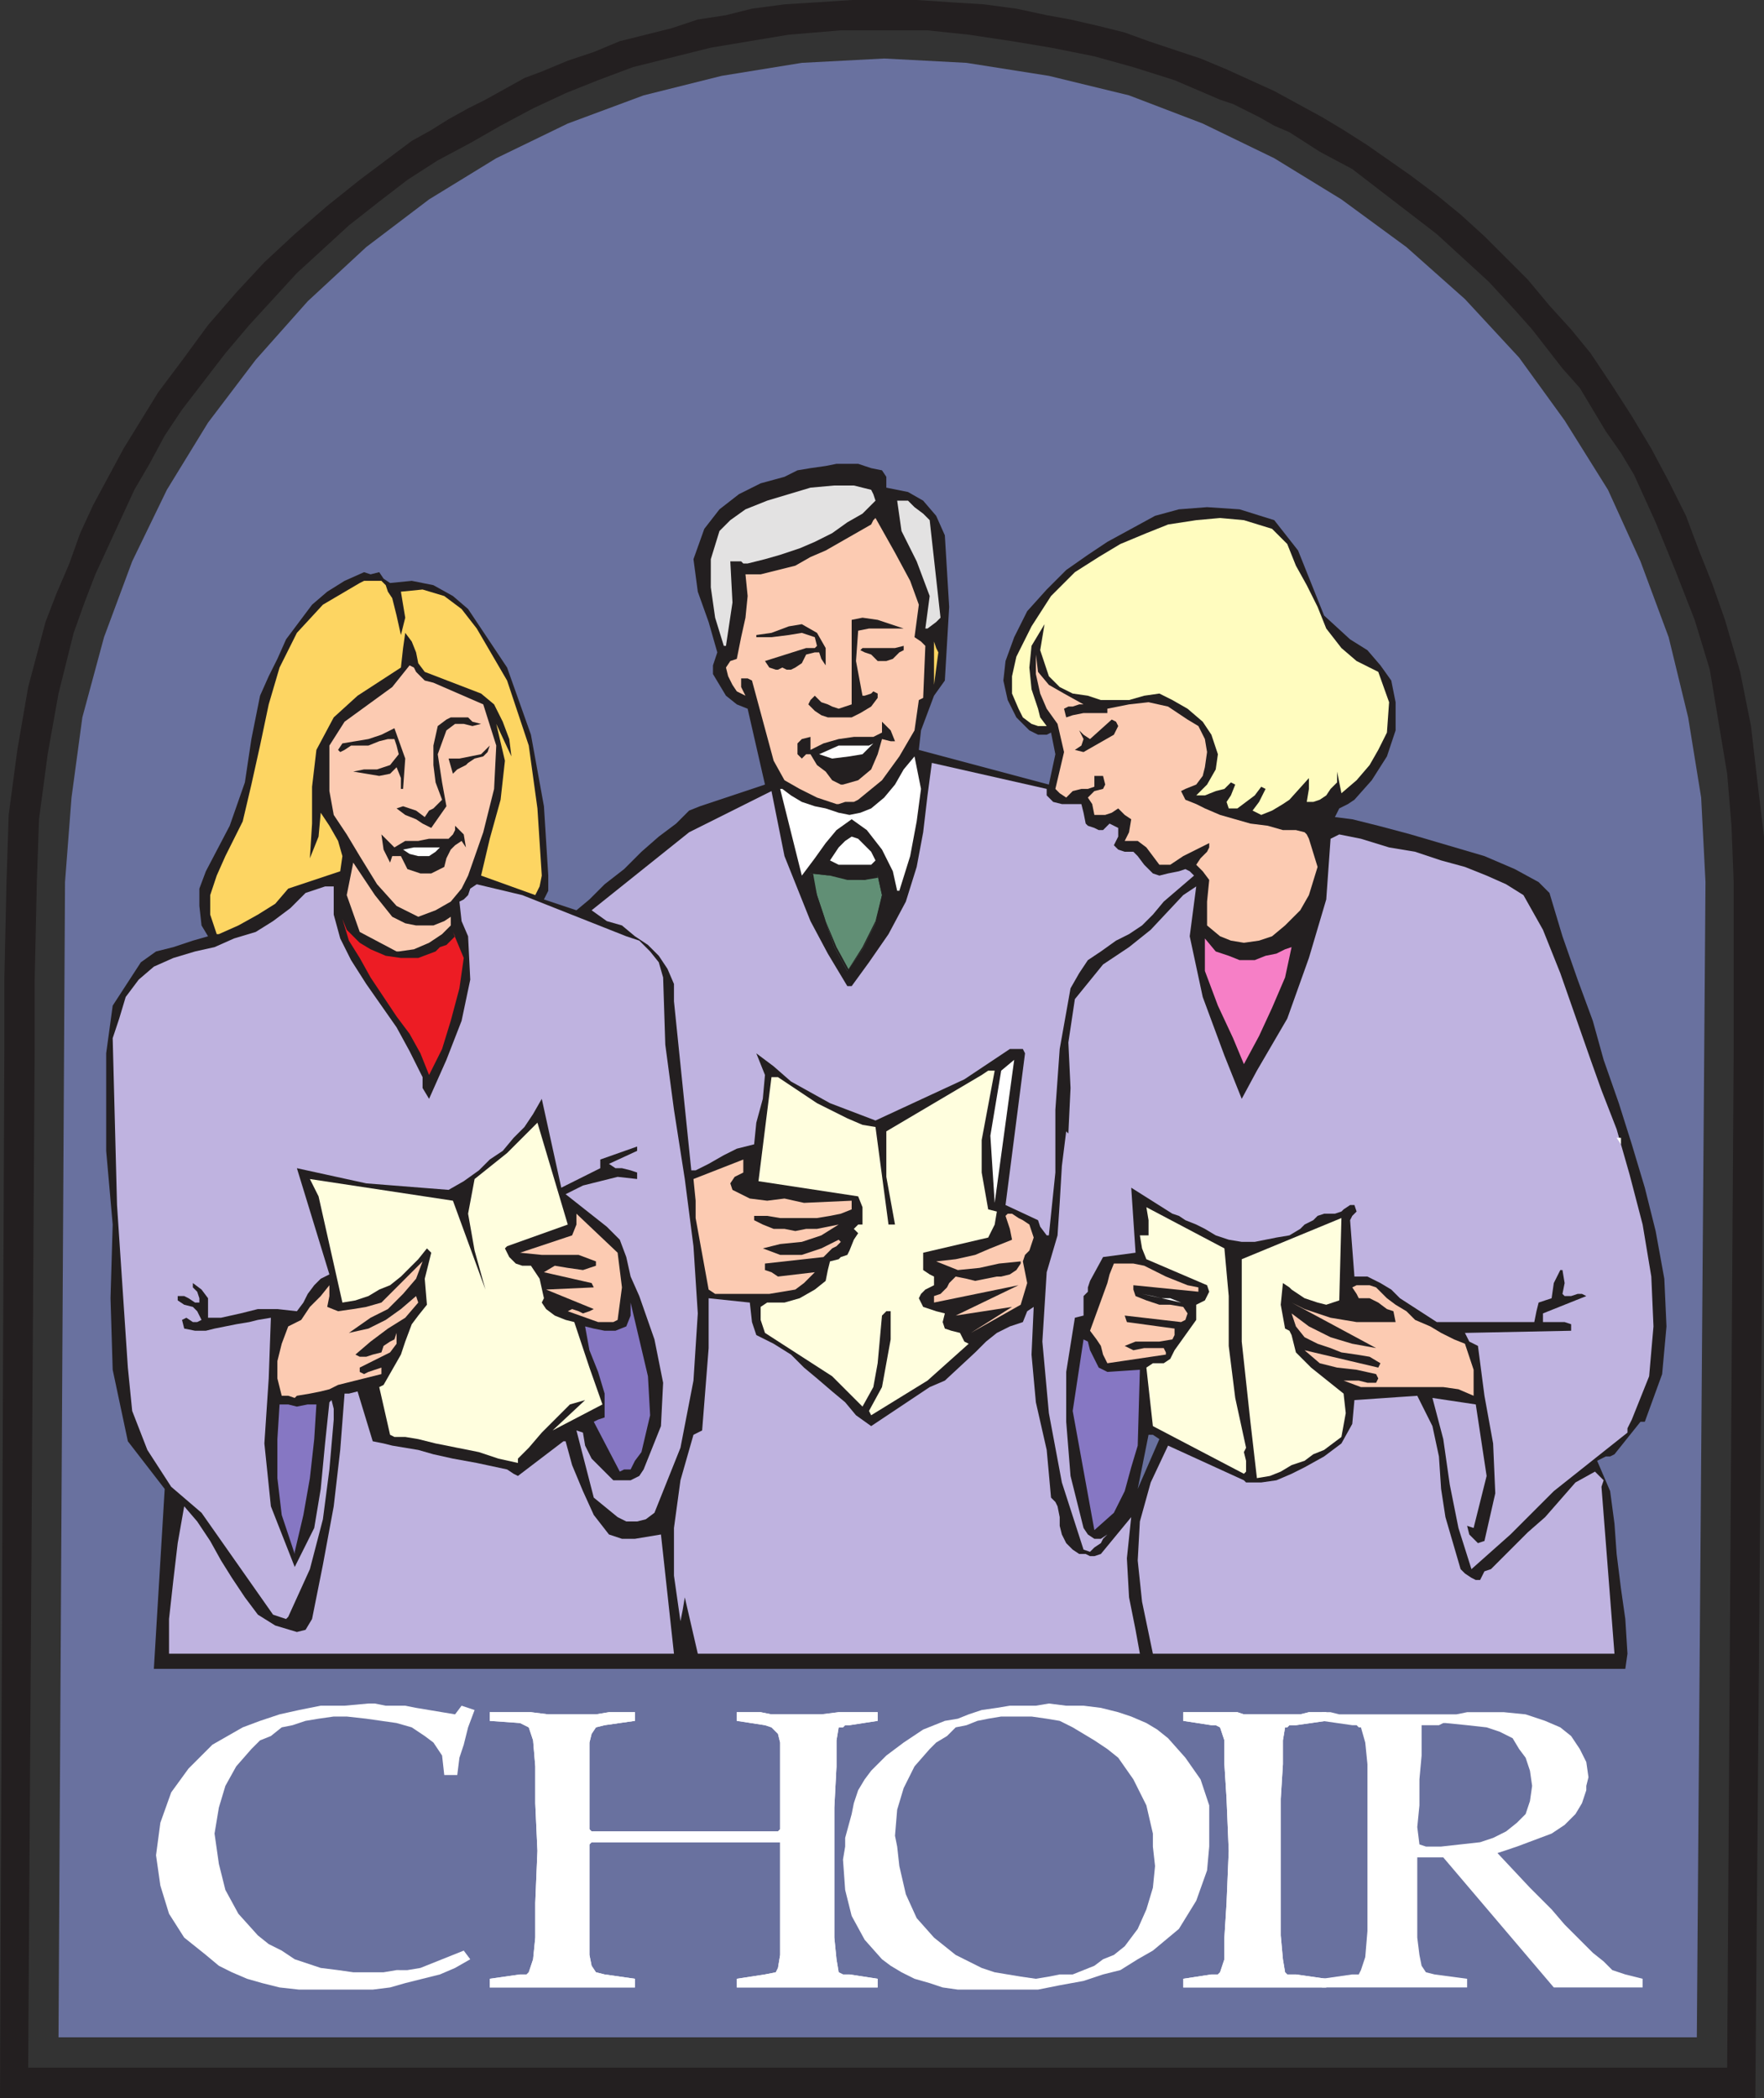
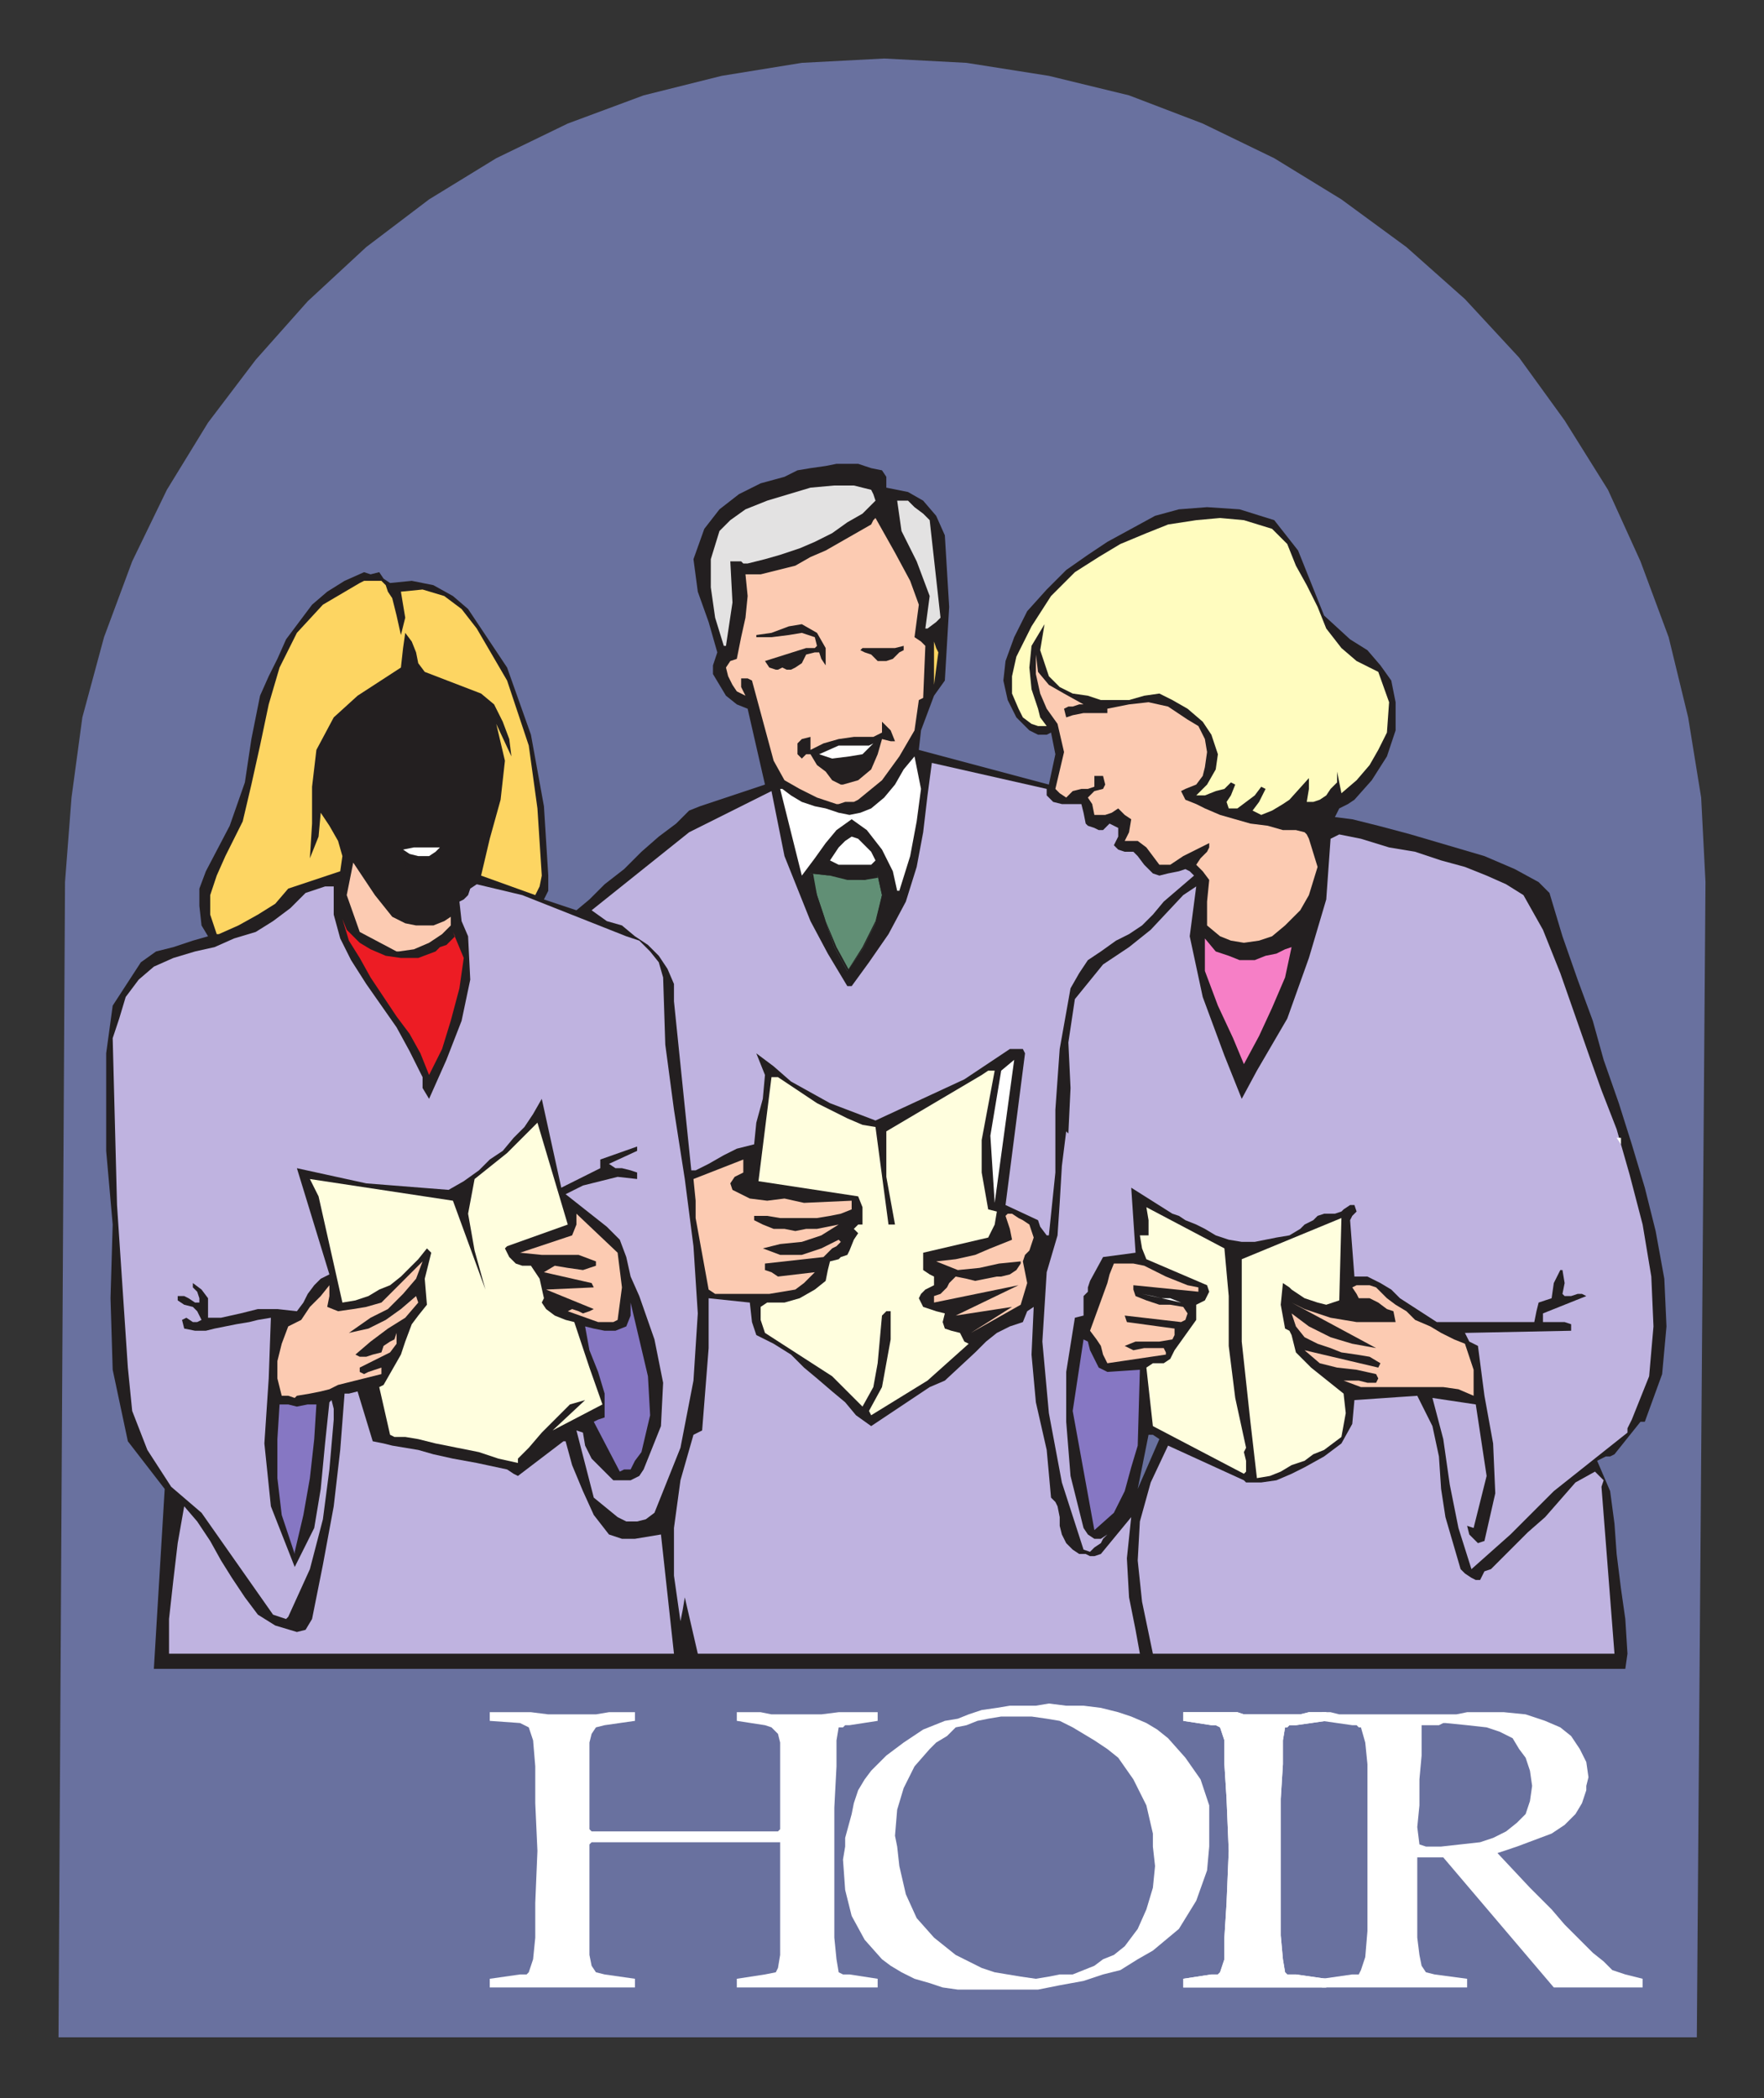
<svg xmlns="http://www.w3.org/2000/svg" width="610.5" height="726">
  <rect width="100%" height="100%" fill="#333333" stroke="none" />
-   <path fill="#231f20" fill-rule="evenodd" d="m1.5 339 .75-33.75L3 282l3-22.5 3.75-21.75 6-22.5 3.75-9.75L24 195l3.75-10.5 4.5-9.75 10.5-19.5 12-19.5 9-12L72 112.5l9.75-11.25 9.75-10.5L102 81l11.25-9.75 11.25-9 18-13.5 6.75-3.75 6-3.75L162 37.5l6-3 13.5-7.5 6-2.25 9-3.75 9-3 9-3.75 18-4.5 9-3 9.75-1.5 9-2.25 11.25-1.5 12-.75L294.75 0h22.5l11.25.75 12 .75L351.75 3l10.5 2.25 8.25 1.5L380.25 9l9 2.25 8.25 3 18 6 9 3.75 16.5 7.5 16.5 9L465 45l8.25 5.25 15 10.5 9 6.75 8.25 6.75 8.25 7.5 15 15 7.5 9 7.5 8.25 6.75 8.25 7.5 11.25 6.75 10.5 6.75 11.25 6 11.25 6 12 4.5 12 4.5 11.25 4.5 12.75 5.25 18 3.75 18.75 2.25 19.5 2.25 18.75V339H600v-33.75l-.75-19.5-1.5-18-6-36-5.25-17.25-6.75-17.25-6.75-16.5-7.5-16.5-4.5-7.5-5.25-7.5-9-15-6-6.75-10.5-13.5-6-6.75-9-9.75-18-16.5L468 58.5l-11.25-6-10.5-6.75L441 43.5l-5.25-3-9-4.5-4.5-1.5-15.75-6.75-14.25-4.5-13.5-3.75-15-3-13.5-2.25-15-2.25L321 10.5h-30L273 12l-27 4.5-27 6.75-12 4.5-11.25 4.5-11.25 5.25-11.25 6-10.5 6-11.25 6-10.5 6.75-9.75 7.5-10.5 8.25-18 16.5-16.5 18-8.25 9.75-15 19.5-6 9-5.25 9.75-5.25 9L33 198.75l-3.75 9.75L25.5 219l-5.25 21-3.75 21-3 22.5-.75 21.75L12 339H1.5m0 24v-24H12v24H1.5m598.5 0v-24h10.5v24H600M1.5 363 0 726h607.5l3-363H600l-2.25 352.5h-588L12 363H1.5" />
  <path fill="#69719f" fill-rule="evenodd" d="m587.25 705 3-399.75-1.5-29.25-4.5-27.75-6.75-27.75-9.75-26.25-11.25-24.75-15-24-15.75-21.75L507 103.5l-20.25-18-22.5-16.5L441 54.75l-24.75-12-25.5-9.75L363 26.25l-28.5-4.5-28.5-1.5-28.5 1.5-27.75 4.5-27 6.75-26.25 9.75-24.75 12L148.5 69l-21.75 16.5-20.25 18.75-18 20.25L72 146.25 57.75 169.5l-12 24.75L36 220.5l-7.5 27.75L24.75 276l-2.25 29.25L20.25 705h567" />
  <path fill="#231f20" fill-rule="evenodd" d="m363 271.5 2.25-10.5-1.5-7.5-1.5.75h-3l-3-1.5-4.5-4.5-3-6-1.5-6.75.75-6.75 3-8.25 4.5-9 6.75-7.5 6.75-6.75 7.5-5.25 6.75-4.5 16.5-9 8.25-2.25 9.75-.75 11.25.75 12 3.75 8.25 10.5 9 22.5 9 8.25 6 3.75 4.5 5.25 3.75 5.25 1.5 7.5v9.75l-3 9-5.25 8.25-6 6.75-2.25 1.5-3 1.5-1.5 3 6 .75 9 2.25 11.25 3 25.5 7.5 10.5 4.5 8.25 4.5 3.75 3.75 4.5 15 5.25 15 5.25 14.25 3.75 13.5 5.25 15 4.5 14.25 4.5 15 3.75 15 3 16.5.75 16.5-1.5 16.5-6 16.5h-1.5l-9 11.25-1.5.75h-1.5l-3 1.5 4.5 10.5 1.5 11.25.75 10.5 1.5 12 1.5 10.5.75 12-.75 5.25H53.25L57 515.25l-12.75-16.5L39 474l-.75-24.75.75-25.5-2.25-25.5V364.5L39 348l9.75-15 5.25-3.75 6-1.5 6.75-2.25L72 324l-2.25-3.75-.75-6.75v-6l2.25-6 8.25-15.75 5.25-15 2.25-15 3-15 3-6.75 3-6 3-6.75 9-12 5.25-4.5 6-3.75 6.75-3 2.25.75 3-.75 1.5 2.25 2.25 1.5 7.5-.75 7.5 1.5 6.75 3.75 5.25 4.5L175.5 231l8.25 23.25 4.5 24.75 1.5 24v5.25l-1.5 3L199.5 315l4.5-3.75 5.25-5.25 6.75-5.25 6-6 6-5.25 6-4.5 4.5-4.5 3.75-1.5 22.5-7.5-6-26.25-3.75-1.5-3.75-3-4.5-7.5v-3l1.5-4.5-3-10.5-3.75-10.5-1.5-11.25 3.75-10.5 5.25-6.75 6.75-5.25 7.5-3.75 8.25-2.25 4.5-2.25 4.5-.75 5.25-.75 3.75-.75h7.5l4.5 1.5 3.75.75 1.5 2.25v3.75l7.5 1.5 5.25 3 4.5 5.25 3 6.75 1.5 24.75-1.5 25.5-3.75 5.25-4.5 12-.75 6.75 45 12" />
  <path fill="#fffcbf" fill-rule="evenodd" d="m362.25 251.25-2.25-3-.75-3-2.25-6.75-.75-7.5.75-7.5 4.5-7.5-1.5 9 3 9 3.75 3.75 4.5 2.25 5.25.75 4.5 1.5h9.75l5.25-1.5 5.25-.75 4.5 2.25 5.25 3 5.25 4.5 3 4.5 2.25 6.75-.75 5.25-3 5.25-3.75 3.75h3l3.75-1.5 3-.75 2.25-2.25 1.5.75-1.5 3.75-1.5 2.25.75 2.25h3l6-4.5 2.25-3 1.5.75-2.25 4.5-2.25 3 3 1.5 3.75-1.5 3.75-2.25 2.25-1.5 6.75-7.5V273l-.75 4.5h2.25l2.25-.75 2.25-1.5 1.5-2.25 2.25-2.25V267l1.5 7.5 5.25-4.5 4.5-5.25 3-5.25 3-6 .75-10.5-3.75-10.5-7.5-3.75-5.25-4.5-5.25-6.75-3-7.5-3.75-7.5-3.75-6.75-3-7.5-5.25-5.25-9.75-3-8.25-.75-8.25.75-9.75 1.5-7.5 3-9 3.75-7.5 4.5L372 198l-8.25 8.25-6.75 10.5-5.25 10.5-1.5 6.75v6l2.25 5.25 1.5 3 3 2.25 2.25.75h3" />
  <path fill="#bfb3e0" fill-rule="evenodd" d="M394.5 572.25 393 564l-2.25-11.25-.75-13.5 1.5-14.25-10.5 12.75-2.25.75h-1.5l-1.5-.75h-2.25l-2.25-1.5L369 534l-1.5-3-.75-3v-3l-.75-3.75-.75-1.5-1.5-1.5-1.5-16.5-3.75-16.5-1.5-16.5.75-16.5-2.25 1.5-1.5 3.75-4.5 1.5-4.5 2.25-3.75 3-3.75 3.75-10.5 9.75-5.25 2.25-20.25 13.5-5.25-3.75-3.75-4.5-4.5-3.75-5.25-4.5-4.5-3.75-4.5-4.5-6-3.75-6-3-1.5-4.5-.75-6.75-14.25-1.5v17.25L243 495l-3 1.5-4.5 15.75-2.25 16.5v16.5L235.5 561l.75-3.75.75-4.5 4.5 19.5h153m4.5 0-3.75-18-1.5-14.25.75-13.5 3.75-13.5 6-12.75 26.25 12 .75.75h5.25l5.25-.75L447 510l4.5-2.25 6.75-3.75 6-4.5 3.75-6.75.75-8.25 21.75-1.5 5.25 10.5L498 504l.75 11.25 1.5 9.75 5.25 18 1.5 1.5 2.25 1.5 1.5.75h1.5l1.5-3L516 543l12.75-12.75 6-5.25 10.5-12 6.75-3.75 3 3-.75 2.25 4.5 57.75H399" />
  <path fill="#fffede" fill-rule="evenodd" d="m303 390-4.5-.75-5.25-2.25-10.5-5.25-13.5-9H267l-4.5 36L297 414l1.5 3.75v6H297l-1.5 1.5 1.5 1.5-1.5 2.25-1.5 3.75-.75 1.5-2.25.75-.75.75-3 .75-.75 3-.75 3.75-3.75 3-5.25 3-5.25 1.5h-6l-2.25 1.5v4.5l1.5 4.5 23.25 15 10.5 10.5 3.75-6.75 1.5-8.25 1.5-16.5 1.5-1.5h1.5v9.75l-3 16.5-4.5 8.25.75 1.5 19.5-12L335.25 465l-1.5-.75-1.5-3-3-.75-2.25-.75-.75-2.25.75-3-3-.75-4.5-1.5-1.5-3 .75-1.5 1.5-1.5 3-1.5v-3l-1.5-.75-2.25-1.5v-6l22.5-5.25 2.25-4.5.75-4.5-3-.75-2.25-12.75V394.5l4.5-24H342l-2.25 1.5-33 19.5v15.75l3 16.5h-2.25L303 390" />
  <path fill="#bfb3e0" fill-rule="evenodd" d="m303 387.75 30.75-14.25L349.5 363h4.5l.75 1.5L348 417l11.25 5.25.75 2.25 2.25 3h.75l2.25-21.75V384l1.5-21 3.75-21 3-5.25 3-4.5 4.5-3 5.25-3.75 4.5-2.25 4.5-3 3.75-3.75 3.75-4.5 10.5-9-1.5-1.5-1.5-.75-2.25.75-3.75.75-3 .75-2.25-.75-3-3-2.25-3-1.5-1.5h-3L387 294l-1.5-1.5 1.5-3v-3l-3-1.5-2.25 2.25h-1.5l-1.5-.75-2.25-.75-.75-.75-.75-3.75-.75-3h-6.75l-3-.75-2.25-2.25V273l-39.75-9-1.5 11.25-1.5 12.75-2.25 12-3.75 12-6 11.25-6.75 9.75-6 8.25h-1.5L286.5 330l-6-11.25-9-22.5-4.5-22.5L238.5 288l-33.75 27 5.25 3.75 5.25 1.5 4.5 3.75 4.5 3 3.75 3.75 3 4.5 2.25 5.25v6l6 58.5h1.5l4.5-2.25 5.25-3 4.5-2.25 6-1.5.75-7.5 2.25-8.25.75-8.25-3-7.5 6 4.5 6 5.25 13.5 7.5 15.75 6M58.5 572.25v-12l1.5-13.5L61.5 534l2.25-12.75 4.5 5.25 4.5 6.75L76.5 540l3.75 6 4.5 6.75 4.5 6 6 3.75 7.5 2.25 3-.75 2.25-3.75 3.75-18.75 3.75-20.25 2.25-19.5 1.5-19.5h1.5l3-.75 5.25 17.25 3.75.75 3 .75 9 1.5 5.25 1.5 6.75 1.5 8.25 1.5 10.5 2.25 2.25 1.5 1.5.75 15.75-12h.75L198 507l3.75 9 3.75 8.25 5.25 6.75 4.5 1.5h4.5l9-1.5 4.5 41.25H58.5" />
  <path fill="#bfb3e0" fill-rule="evenodd" d="m99 560.25-4.5-1.5-24.75-35.25-10.5-9L51 501.75l-5.25-13.5-1.5-15L40.5 417 39 359.25l2.25-6.75 2.25-7.5 4.5-6 5.25-4.5 6.75-3 7.5-2.25 6.75-1.5 6.75-3 7.5-2.25 6-3.75 6-4.5 5.25-5.25 6.75-2.25h3v9.75l2.25 8.25 3.75 7.5 5.25 8.25 10.5 15 4.5 8.25 4.5 9v3.75l2.25 3.75 6-13.5 5.25-13.5 3-14.25-.75-15-2.25-5.25L159 312l1.5-.75 1.5-1.5.75-2.25L165 306l15.75 3.75 36 14.25 4.5 1.5 3.75 3.75 3 3.75 1.5 5.25.75 23.25 3 22.5 3.75 24 3 23.25 1.5 23.25-1.5 23.25-4.5 23.25-9 22.5-3 2.25-3 .75h-3.75l-3-1.5-8.25-6.75-6-23.25 2.25.75.75 4.5 2.25 4.5 7.5 7.5h6l3-1.5 1.5-2.25 6-15 .75-15-3-15-5.25-15-3-6.75-1.5-6.75-2.25-6-4.5-4.5-14.25-11.25 6-3 12-3 6.75.75v-2.25l-2.25-.75-3-.75H213l-2.25-1.5 9.75-4.5v-1.5l-12.75 4.5v3l-13.5 6.75-6.75-30.75-3 5.25-3 4.5-3.75 3.75-3.75 4.5-4.5 3-3.75 3.75-5.25 3.75-5.25 3-28.5-2.25-24-5.25L114 441l-3 1.5-2.25 2.25-2.25 3-1.5 3-2.25 3L96 453h-6.75l-6 1.5-6.75 1.5H72v-6.75l-2.25-3-3-2.25v1.5l1.5 1.5.75 2.25v1.5h-1.5l-2.25-1.5-1.5-.75H61.5v1.5l2.25 1.5 3 .75 1.5 1.5 1.5 3-1.5.75h-1.5L64.5 456l-1.5.75.75 3 3.75.75h3.75l3-.75 7.5-1.5 4.5-.75 3-.75 4.5-.75-.75 21-1.5 22.5 2.25 21.75 8.25 21 6.75-13.5 2.25-13.5 1.5-15.75 1.5-14.25.75-.75.75 3v3.75L114 508.5l-2.25 17.25-4.5 17.25-7.5 16.5-.75.75M509.25 543l-4.5-14.25-3-15L499.5 498l-3.75-14.25 15 2.25 3.75 24.75-4.5 18-2.25-.75.75 3 3 3 2.25-.75 3.75-16.5-.75-17.25-3-16.5-2.25-17.25-3-1.5-1.5-3 36.75-.75v-2.25l-2.25-.75H534v-3l15-6-1.5-.75H546l-2.25.75h-2.25l-.75-.75.75-3.75-.75-4.5H540l-2.25 4.5-.75 5.25-4.5 1.5-.75 3-.75 3.75h-33.75l-12.75-8.25-3-3-3.75-2.25-4.5-2.25h-4.5l-1.5-19.5.75-1.5 1.5-1.5-.75-2.25h-1.5l-2.25 1.5-.75.75-2.25.75h-3.75l-2.25.75-1.5 1.5-3 1.5-1.5 1.5-3.75 2.25-4.5.75-7.5 1.5h-4.5l-4.5-.75-4.5-1.5-3.75-2.25-3-1.5-3.75-1.5-2.25-1.5-2.25-.75-14.25-9 1.5 22.5-11.25 1.5-4.5 8.25-.75 2.25v1.5l-1.5 1.5v9-2.25l-3 .75-3 18.75V492l1.5 18.75 4.5 18 1.5 2.25 2.25 1.5H381l2.25-1.5-1.5 1.5-.75 1.5-2.25 1.5-1.5 1.5-2.25-.75-7.5-23.25-4.5-24-2.25-24.75 1.5-24L366 427.5l.75-11.25.75-12.75 1.5-12 .75.75.75-15.75-.75-15.75 2.25-15 9.75-12 9-6 7.5-6 11.25-12 4.5-3-2.25 17.25 4.5 21 7.5 20.25 6 15 5.25-9.75 10.5-18 7.5-21 6-20.25 1.5-21 3-1.5 7.5 1.5 9.75 3 9 1.5 9 3L507 300l7.5 3 6.75 3 6 3.75 6.75 12 6 15 10.5 30 3.75 10.5 5.25 13.5 4.5 15.75 4.5 17.25 3 18 .75 17.25-1.5 17.25-6 15-1.5 3v1.5L537.75 516l-15 15-13.5 12" />
  <path fill="#8677c3" fill-rule="evenodd" d="m102 537.75-4.5-13.5L96 511.5V498l.75-12h3l3 .75 3.75-.75h3l-.75 12-1.5 13.5-2.25 12.75-3 12.75v.75m276.75-8.25-7.5-41.25L375 463.5l1.5.75.75 3 3 6 3 1.5 11.25-.75-.75 26.25-2.25 7.5-2.25 8.25-3.75 7.5-6.75 6" />
  <path fill="#69719f" fill-rule="evenodd" d="m393.75 515.25 3.75-18.75h1.5l2.25 1.5-7.5 17.25" />
  <path fill="#fffede" fill-rule="evenodd" d="m435 511.5-2.25-19.5-3-27.75v-28.5l34.5-14.25-.75 28.5-4.5 1.5-3-.75-4.5-1.5-4.5-3-.75-.75L444 444l-.75 7.5 1.5 8.25 1.5.75.75 1.5 1.5 6 5.25 5.25 11.25 9 .75 6.75-1.5 8.25-6 4.5-3.75 1.5-3 2.25-4.5 1.5-3.75 2.25-3.75 1.5-4.5.75m-4.5-1.5L399 493.5l-2.25-20.25 2.25-1.5h3.75l2.25-1.5 1.5-3 7.5-10.5v-5.25l3-1.5 1.5-3-.75-2.25-21-9-1.5-3.75-.75-4.5h3v-5.25l-.75-4.5 27 14.25 1.5 16.5v17.25l2.25 18 3.75 17.25-.75 1.5.75 3v3.75l-.75.75" />
  <path fill="#8677c3" fill-rule="evenodd" d="m214.5 509.25-9-17.25 1.5-.75 2.25-.75v-8.25l-2.25-7.5-3-7.5-1.5-8.25 3 .75 3.75.75H213l3.75-1.5 1.5-3.75v-4.5l6 25.5.75 13.5-3 12.75-2.25 3-1.5 3H216l-1.5.75" />
  <path fill="#fffede" fill-rule="evenodd" d="m179.25 506.25-6.75-1.5-6.75-2.25-15-3-6-1.5-4.5-.75h-3.75l-1.5-.75-3.75-16.5 1.5-.75 6-10.5 1.5-4.5 2.25-6 2.25-3 3-3.75-.75-9 2.25-9-1.5-1.5-3 3.75-6 6-3.75 3-3.75 1.5-3.75 2.25-4.5 1.5-4.5.75-8.25-36.75-3-6 49.5 7.5L168 446.25l-3.75-13.5L162 420l2.25-12 11.25-9 10.5-10.5 10.5 35.25-21 7.5-.75.75 1.5 3 2.25 2.25 2.25.75h3l3 4.5 1.5 6.75-.75 1.5L189 453l3 2.25 3.75 1.5 3 .75 5.25 15.75 4.5 12.75-17.25 9 11.25-10.5-5.25 1.5-9.75 9.75L183 501l-3.75 3.75v1.5" />
  <path fill="#231f20" fill-rule="evenodd" d="m177.75 504.75-3-25.5 3 25.5" />
  <path fill="#fccbb2" fill-rule="evenodd" d="m102 483.75-2.25-.75H97.5l-1.5-6v-6l1.5-6 2.25-6 4.5-2.25 3-4.5 3.75-3.75 3-3.75v3.75l-.75 3.75 3.75 1.5 5.25-.75 4.5-.75 5.25-1.5 14.25-14.25-2.25 6-4.5 5.25-5.25 5.25-6 3-7.5 5.25 6.75-1.5 6-3 5.25-3.75 5.25-4.5.75 2.25-4.5 5.25-6 3.75-6 4.5-5.25 4.5 1.5.75h2.25l2.25-.75 3-.75.75-2.25 2.25-1.5 1.5-.75.75-2.25V465l-2.25 3-10.5 5.25v1.5l1.5.75 1.5-.75 4.5-1.5v2.25l-15 3.75-3 1.5-3 .75-3.75.75-4.5.75-.75.75m408-.75-5.25-2.25-5.25-.75H471l-6-2.25h5.25l3 .75h3l.75-1.5-.75-1.5-6.75-1.5-6.75-.75-6-1.5-5.25-4.5 25.5 6 .75-1.5-3.75-2.25-4.5-.75-5.25-.75-3.75-1.5-4.5-1.5-4.5-2.25-3-3.75-1.5-4.5 6 4.5 7.5 3.75L468 465l8.25 1.5L447 450.75l4.5 2.25 9 3 9 1.5H483l-.75-3.75L480 453l-3-2.25-3-1.5h-3.75l-.75-1.5-1.5-2.25 1.5-.75h4.5l2.25.75 3.75 3.75 3 2.25 3.75 2.25 3 3L495 459l3.75 2.25 4.5 2.25L507 465l3 9v9m-126.75-11.25-1.5-3-.75-3-1.5-2.25-2.25-3 6-16.5.75-3 1.5-3.75h6.75l3.75.75 7.5 3.75 7.5 3 3.75.75v1.5l-22.5-2.25v1.5l.75 2.25 3.75 1.5 4.5 1.5H405l4.5.75 1.5 2.25-.75 2.25-1.5.75-19.5-2.25.75 2.25 16.5 2.25V462l-.75 1.5-4.5.75H393l-3.75 1.5 3 1.5 3.75-.75h6.75l.75 1.5v.75l-20.25 3M336 461.25l14.25-9-19.5 3 21.75-10.5-29.25 6v-2.25l2.25-.75 2.25-2.25.75-1.5 2.25-2.25 3.75.75 3 .75 7.5-1.5h1.5l3-.75 2.25-1.5 1.5-2.25v-.75l-7.5.75-6.75 1.5-7.5.75-7.5-3 6.75-.75 6.75-1.5 5.25-2.25 7.5-3-.75-3.75-1.5-4.5.75-.75h1.5l2.25 1.5 1.5.75 2.25 1.5 1.5 4.5-1.5 4.5-1.5 1.5-.75 2.25 1.5 7.5-2.25 7.5-17.25 9.75m-129-3.75-10.5-3.75 1.5-.75 2.25.75 1.5.75 2.25-.75 1.5-.75-16.5-6.75 16.5-.75-.75-1.5-16.5-3.75L192 438l4.5.75 5.25.75 4.5-1.5v-1.5l-6-2.25H187.5l-7.5-.75 18-6 1.5-3.75V420l14.25 13.5 1.5 12-1.5 11.25-1.5.75H207" />
  <path fill="#fff" fill-rule="evenodd" d="m408.75 450.75-3.75-1.5h-3l-3-.75-3.75-.75 13.5 3" />
  <path fill="#fccbb2" fill-rule="evenodd" d="m247.5 447.75-2.25-1.5-4.5-24.75v-6L240 408l17.25-6.75v4.5l-3 1.5-1.5 2.25.75 2.25 6 3 6 .75 6-.75 6.75 1.5 16.5-.75v3L291 420l-3.75.75-4.5.75H270l-4.5-.75H261v1.5l3 1.5 3.75 1.5h3.75l3.75.75 3.75-.75h3.75l7.5-1.5-6 3.75-6.75 2.25-7.5.75-6 1.5 6 2.25h7.5l6.75-2.25 6-3 .75.75-1.5 1.5-1.5.75-3 3-20.25 2.25v2.25l2.25.75 2.25 1.5 12.75-1.5-3.75 3.75-3 2.25-9 1.5H247.5" />
  <path fill="#fff" fill-rule="evenodd" d="m344.25 416.25-1.5-23.25 3.75-22.5 4.5-3.75-6.75 49.5M561 396l-1.5-2.25h1.5zm0 0" />
  <path fill="#ed1c24" fill-rule="evenodd" d="m148.5 372-3-7.5-3.75-6.75-4.5-6-9-13.5-3.75-6.75-3.75-6-2.25-7.5 1.5 3.75 4.5 4.5 3.75 2.25 5.25 2.25 5.25.75h6l6-2.25 1.5-1.5 2.25-.75 3-3-.75-1.5 3.75 9L159 342l-3 11.25-3 9.75-4.5 9" />
  <path fill="#f67fc6" fill-rule="evenodd" d="m430.5 368.25-3.75-9L421.5 348l-4.5-12v-11.25l3.75 4.5 4.5 1.5 3.75 1.5h5.25l3.75-1.5 3.75-.75 3-1.5 2.25-.75-2.25 10.5-4.5 10.5-4.5 9.75-5.25 9.75" />
  <path fill="#fccbb2" fill-rule="evenodd" d="m137.25 329.25-12.75-6.75-4.5-12.75 2.25-11.25 7.5 11.25 6 7.5 4.5 2.25 3.75.75h6l3.75-1.5 2.25-1.5v3l-3 3-4.5 3-5.25 2.25-5.25.75h-.75m280.5-9V312l.75-7.5-2.25-3-2.25-2.25 1.5-2.25 2.25-2.25.75-1.5v-1.5l-9 4.5-4.5 3h-3.75l-4.5-6-3-2.25h-4.5l1.5-3 .75-4.5-2.25-1.5-2.25-2.25-2.25 1.5-2.25.75h-3.75l-.75-3.75-1.5-2.25 2.25-2.25 3-.75.75-1.5-.75-3h-3v3.75l-2.25.75h-2.25l-3 .75L369 276l-2.25-1.5-1.5-1.5 3-12.75-2.25-9.75-3.75-5.25L360 240l-1.5-6.75v-6.75l.75 6L363 237l5.25 3 6.75 3.75h-1.5l-2.25.75h-1.5l-1.5.75.75 3 2.25-.75 3.75-.75h8.25v-1.5l7.5-1.5 6.75-.75 6.75 1.5L411 249l3.75 2.25 2.25 4.5.75 4.5-.75 5.25-.75 3-2.25 3-3.75 1.5-1.5.75 1.5 3 3.75 1.5 3 1.5 5.25 2.25 10.5 3 6 .75 5.25 1.5h4.5l3 .75.75.75.75 1.5 3 9.75-3 9.75-3 5.25-5.25 5.25-4.5 3.75-4.5 1.5-5.25.75-4.5-.75-3.75-1.5-4.5-3.75" />
  <path fill="#fdd562" fill-rule="evenodd" d="m75 323.25-2.25-6.75v-6.75L75 303l3-6.75 6-12 3-12.75 3-13.5 3-14.25L96.75 231l6-12 9-9.75 12.75-7.5 1.5-.75h6l1.5 1.5.75 2.25 1.5 2.25 1.5 6 1.5 6.75 1.5-6-1.5-9 7.5-.75 7.5 2.25 6 4.5 5.25 6.75 10.5 18L183 258l3 21.75 1.5 23.25-.75 3.75-1.5 3L166.5 303l3-12.75 3.75-13.5 1.5-13.5-3-12.75 5.25 11.25-.75-6-2.25-6-3-6-4.5-3.75-19.5-7.5-2.25-3-.75-3.75-1.5-3.75-2.25-3-.75 5.25-.75 6.75-15 9.75-8.25 7.5-6 11.25-1.5 12.75V285l-.75 12 3-7.5.75-8.25 3 4.5 3 5.25 1.5 5.25-.75 5.25-18 6-4.5 5.25-6 3.75-6.75 3.75-6.75 3H75" />
  <path fill="#231f20" fill-rule="evenodd" d="m297 320.25 6-9-.75 2.25-.75 3-2.25 1.5-2.25 2.25" />
-   <path fill="#fccbb2" fill-rule="evenodd" d="m120 288.75-4.5-6.75-1.5-8.25V258l5.25-8.25 16.5-12 6-7.5 1.5.75.75 1.5 3 3 3 .75 17.25 7.5 4.5 14.25-.75 15-3.75 15-5.25 15-2.25 4.5L156 312l-5.25 3-6 2.25-7.5-3.75-6.75-7.5-6-9.75-4.5-7.5" />
  <path fill="#fff" fill-rule="evenodd" d="m310.5 308.25-1.5-6.75-3.75-7.5-5.25-6.75-5.25-3.75-5.25 3.75-3.75 4.5L282 297l-4.5 6-7.5-30h.75l3 2.25 3.75 2.25 4.5 1.5 3.75.75 4.5 1.5 3.75.75 3.75-.75 3.75-1.5L306 276l3.75-4.5 3-5.25 3.75-4.5 2.25 11.25-1.5 11.25-2.25 12-3.75 12h-.75" />
  <path fill="#231f20" fill-rule="evenodd" d="M138.75 296.25h-3l-.75 2.25-2.25-4.5-.75-5.25 4.5 4.5 3.75-2.25h4.5l3.75-.75h6.75l1.5-1.5.75-1.5v-1.5l3 3 .75 4.5-1.5-2.25-2.25 1.5-1.5 1.5-1.5 3-.75 3-4.5 2.25h-3.75l-4.5-1.5-2.25-4.5" />
  <path fill="#fff" fill-rule="evenodd" d="m150 299.25 1.5-.75-1.5.75m143.25 0h-3l-3-1.5 3-4.5 2.25-2.25 2.25-1.5 2.25.75 4.5 4.5 1.5 3-1.5 1.5h-8.25m-151.5-3.75-2.25-1.5 3.75-.75h9l-1.5 1.5-2.25 1.5h-3.75l-3-.75" />
  <path fill="#231f20" fill-rule="evenodd" d="m149.25 286.5-3-1.5-2.25-1.5-3.75-1.5-3-2.25 2.25-.75 4.5 1.5 3 2.25 1.5-2.25 1.5-.75 3-3-2.25-6-.75-6V258l1.5-6.75 3-2.25 1.5-.75h6l1.5 1.5 3 .75-3 .75-3-.75h-3l-3 2.25-3 8.25 1.5 9.75 1.5 8.25-5.25 7.5" />
  <path fill="#fccbb2" fill-rule="evenodd" d="m289.5 278.25-6.75-2.25-6-3-5.25-3-3.75-6.75-7.5-27.75-1.5-.75h-2.25v3l1.5 3-3-1.5-1.5-2.25-1.5-3-.75-3 1.5-2.25L255 228l1.5-7.5 1.5-6.75.75-7.5-.75-7.5h5.25l12-3 5.25-3 5.25-2.25 15.75-9 .75-1.5.75-.75 6.75 12L315 201l3 8.25-1.5 11.25 2.25 1.5 1.5 1.5-.75 18-1.5.75-1.5 10.5-5.25 9-6 8.25-8.25 6.75-1.5.75h-3l-2.25.75h-.75" />
  <path fill="#231f20" fill-rule="evenodd" d="M138.75 273v-3.75l-1.5-3.75-2.25 2.25-3.75.75-9-1.5 3.75-.75h4.5l4.5-1.5 3-3.75-.75-3-.75-2.25h-2.25l-3 .75-3.75 1.5h-6l-2.25 1.5-1.5.75-.75-.75 1.5-2.25 9-1.5 4.5-1.5 4.5-2.25 3.75 10.5-.75 10.5h-.75M291 271.5l-3-1.5-2.25-3-3-2.25-2.25-3.75H279l-1.5 1.5-1.5-1.5v-3.75l1.5-1.5 3-.75v4.5l4.5-2.25 5.25-1.5 5.25-.75h6.75l3-1.5v-3.75l3 3 1.5 3.75h-1.5l-3-.75-1.5 5.25-2.25 5.25L297 270l-5.25 1.5H291m-134.25-3.75-1.5-5.25H159l7.5-1.5 3-3-.75 2.25-1.5 1.5-3 .75L162 264l-.75.75-3 1.5-1.5 1.5" />
  <path fill="#fff" fill-rule="evenodd" d="m283.5 261 6.75-3h10.5l1.5-.75-3.75 3.75-4.5.75-6 .75-4.5-1.5" />
-   <path fill="#231f20" fill-rule="evenodd" d="m375 260.25-3-.75 2.25-1.5.75-2.25-1.5-3 1.5 1.5 2.25 1.5 7.5-6.75 1.5.75.75 1.5-1.5 3-10.5 6m-84.75-12h-3.75l-2.25-.75L282 246l-2.25-2.25.75-1.5 1.5-1.5 2.25 2.25 2.25.75 1.5.75 2.25.75 4.5-1.5V214.5l3.75-.75 5.25.75 9 3h-12l-3.75.75-.75 10.5 2.25 12h.75l2.25-.75.75-.75 1.5.75v1.5l-2.25 3-3.75 2.25-3 1.5h-4.5" />
  <path fill="#fdd562" fill-rule="evenodd" d="M323.25 237v-15l.75 2.25.75 1.5-1.5 11.25" />
  <path fill="#231f20" fill-rule="evenodd" d="m268.5 231.75-2.25-.75-1.5-2.25 14.25-4.5h3l.75-.75-.75-3-4.5-1.5-4.5.75-6 .75h-5.25v-.75L267 219l6-2.25 4.5-.75 5.25 3 3 5.25v6l-1.5-2.25-.75-2.25H282l-3 .75-1.5 3-2.25 1.5-1.5.75h-1.5l-1.5-.75-1.5.75h-.75m35.25-3-2.25-2.25-2.25-.75-1.5-.75.75-.75h11.25l3-.75v1.5l-1.5.75L309 228l-2.25.75h-3" />
  <path fill="#e3e2e2" fill-rule="evenodd" d="m250.5 223.5-3-9.75-1.5-10.5v-9.75l3-9.75 3.75-3.75 5.25-3.75 7.5-3 15-4.5 8.25-.75h6.75l6 1.5.75 1.5.75 2.25-4.5 4.5-5.25 3-5.25 3.75-6 3-5.25 2.25L270 192l-5.25 1.5-6 1.5h-1.5l-.75-.75h-3.75l.75 14.25-2.25 15h-.75m69.75-6 1.5-11.25-4.5-12-5.25-10.5-1.5-10.5h3.75l2.25 2.25 3 2.25 2.25 2.25 3.75 33.75-1.5 1.5-3 2.25h-.75" />
  <path fill="#618f75" fill-rule="evenodd" d="m280.5 302.25 6.75.75 12 1.5 4.5-1.5 1.5 6.75-2.25 9.75-4.5 9-5.25 7.5-4.5-8.25-6-18-2.25-7.5" />
  <path fill="#231f20" fill-rule="evenodd" d="m281.25 301.5-.75.75 6.75.75 6 1.5h6l4.5-.75V303l1.5 6.75-2.25 9-4.5 9-5.25 8.25h.75l-4.5-8.25-3.75-9-3-9-1.5-8.25-.75.75 1.5 7.5 3.75 9 3 9 4.5 8.25 5.25-7.5 4.5-9 3-9.75-1.5-6.75h-.75l-5.25.75h.75l-6-.75h-6l-6.75-1.5v.75l.75-.75" />
-   <path fill="#fff" fill-rule="evenodd" d="m157.5 593.25 2.25-3 4.5 1.5-2.25 6-1.5 6-1.5 4.5-.75 6h-4.5l-.75-6.75-3-4.5-3-2.25-4.5-3-5.25-1.5-10.5-1.5L120 594h-4.5l-5.25.75-4.5.75-4.5 1.5-3.75.75-3.75 3-3.75 1.5-3 3-5.25 6L78 618l-2.25 7.5-1.5 9 1.5 10.5 2.25 9 4.5 8.25 6.75 7.5 3.75 3 4.5 2.25 4.5 3 9 3 6 .75 5.25.75h10.5l4.5-.75H141l4.5-.75 15-6 2.25 3-5.25 3-5.25 2.25-12 3-5.25 1.5-6 .75h-25.5l-6.75-.75-6-1.5-5.25-1.5-5.25-2.25-4.5-2.25-4.5-3.75-7.5-6-5.25-8.25-3-9.75L54 642l1.5-11.25 3.75-10.5 6-8.25 8.25-8.25 10.5-6 6-2.25 6.75-2.25 6.75-1.5 7.5-1.5h8.25l8.25-.75h2.25l3.75.75h6.75l3.75.75 13.5 2.25m12-.75h14.25l6 .75h16.5l4.5-.75h9v3l-10.5 1.5-3 .75-1.5 2.25-.75 3v30l.75.75h64.5l.75-.75v-30l-.75-3-2.25-2.25-2.25-.75-9.75-1.5v-3h8.25l3.75.75h17.25l6-.75h13.5v3L294 597h-1.5l-.75.75h-1.5l-.75 4.5v9l-.75 14.25v45l.75 7.5.75 4.5 1.5.75H294l9.75 1.5v3H255v-3l9.75-1.5 3.75-.75.75-1.5.75-4.5v-39h-65.25l-.75.75v38.25l.75 3.75 1.5 2.25 3 .75 10.5 1.5v3H169.5v-3l10.5-1.5h2.25l.75-.75 1.5-4.5.75-7.5v-12l.75-18-.75-16.5v-12.75l-.75-9-1.5-4.5-3-1.5-10.5-.75v-3" />
  <path fill="#fff" fill-rule="evenodd" d="M169.5 592.5h14.25l6 .75h16.5l4.5-.75h9v3l-10.5 1.5-3 .75-1.5 2.25-.75 3v30l.75.75h64.5l.75-.75v-30l-.75-3-2.25-2.25-2.25-.75-9.75-1.5v-3h8.25l3.75.75h17.25l6-.75h13.5v3L294 597h-1.5l-.75.75h-1.5l-.75 4.5v9l-.75 14.25v45l.75 7.5.75 4.5 1.5.75H294l9.75 1.5v3H255v-3l9.75-1.5 3.75-.75.75-1.5.75-4.5v-39h-65.25l-.75.75v38.25l.75 3.75 1.5 2.25 3 .75 10.5 1.5v3H169.5v-3l10.5-1.5h2.25l.75-.75 1.5-4.5.75-7.5v-12l.75-18-.75-16.5v-12.75l-.75-9-1.5-4.5-3-1.5-10.5-.75v-3" />
  <path fill="#fff" fill-rule="evenodd" d="M292.5 639v-3l2.25-8.25.75-3.75 1.5-4.5 2.25-3.75 2.25-3 5.25-5.25 6-4.5 6.75-4.5 7.5-3 4.5-.75 3.75-1.5 4.5-1.5L345 591l4.5-.75h9l4.5-.75 6 .75h6l6 .75 6 1.5 4.5 1.5 5.25 2.25 3.75 2.25 3.75 3 6 6.75 5.25 7.5 3 9V639H399v-4.5l-2.25-9.75-4.5-9-5.25-7.5-3.75-3-4.5-3-7.5-4.5-4.5-2.25-4.5-.75L357 594h-10.5l-4.5.75-3.75.75-3.75 1.5-3.75.75-3 3L324 603l-2.25 2.25-5.25 6-3.75 7.5-2.25 7.5-.75 9 .75 3.75h-18m0 0-.75 4.5.75 10.5 2.25 9 4.5 8.25 6 6.75 3 2.25 3.75 2.25 4.5 2.25 5.25 1.5 4.5 1.5 5.25.75h27.75l7.5-1.5 8.25-1.5 6.75-2.25 6-1.5 6-3.75 5.25-3 9-7.5 6-9.75 3.75-10.5.75-8.25H399l.75 6.75-.75 7.5-2.25 7.5-3 6.75-4.5 6-3.75 3-3.75 1.5-3 2.25-7.5 3h-4.5L363 684l-4.5.75-5.25-.75-9-1.5-4.5-1.5-9-4.5-7.5-6-6-6.75-3.75-8.25-2.25-9.75-.75-6.75h-18" />
  <path fill="#fff" fill-rule="evenodd" d="M409.5 592.5h18.75l2.25.75H450l3-.75h6v3l-10.5 1.5h-2.25l-.75.75h-.75l-.75 4.5v8.25l-.75 12v47.25L444 678l.75 4.5.75.75h3l10.5 1.5v3h-49.5v-3l9.75-1.5h2.25l.75-.75 1.5-4.5v-7.5l.75-12 .75-18-.75-18-.75-12v-8.25l-1.5-4.5-1.5-.75h-1.5l-9.75-1.5v-3" />
  <path fill="#fff" fill-rule="evenodd" d="M409.5 592.5h18.75l2.25.75H450l3-.75h6v3l-10.5 1.5h-2.25l-.75.75h-.75l-.75 4.5v8.25l-.75 12v47.25L444 678l.75 4.5.75.75h3l10.5 1.5v3h-49.5v-3l9.75-1.5h2.25l.75-.75 1.5-4.5v-7.5l.75-12 .75-18-.75-18-.75-12v-8.25l-1.5-4.5-1.5-.75h-1.5l-9.75-1.5v-3" />
  <path fill="#fff" fill-rule="evenodd" d="M473.25 618v-7.5l-.75-7.5-1.5-5.25h-.75l-.75-.75H468l-10.5-1.5v-3h3l3 .75H504l3.75-.75h12.75l7.5.75 6.75 2.25 5.25 2.25 3.75 3 3 4.5 2.25 4.5.75 5.25-.75 3h-18.75l-.75-5.25-1.5-4.5-2.25-3-2.25-3.75-4.5-2.25-4.5-1.5-6.75-.75-7.5-.75h-.75l-1.5.75h-6v10.5l-.75 8.25V618h-18m0 0v50.25l-.75 9-1.5 4.5-.75 1.5H468l-10.5 1.5v3h50.25v-3l-11.25-1.5-3-.75-1.5-2.25-.75-3.75-.75-6v-27.75h9l38.25 45h30.75v-3l-6-1.5-4.5-1.5-3-3-3.75-3-9.75-9.75-4.5-5.25-7.5-7.5-11.25-12L525 639l12-4.5 4.5-3 3.75-3.75 2.25-3.75 1.5-4.5V618h-18.75l-.75 5.25-1.5 4.5-3 3-3.75 3-4.5 2.25-4.5 1.5-13.5 1.5h-5.25l-2.25-.75-.75-6 .75-7.5V618h-18" />
</svg>